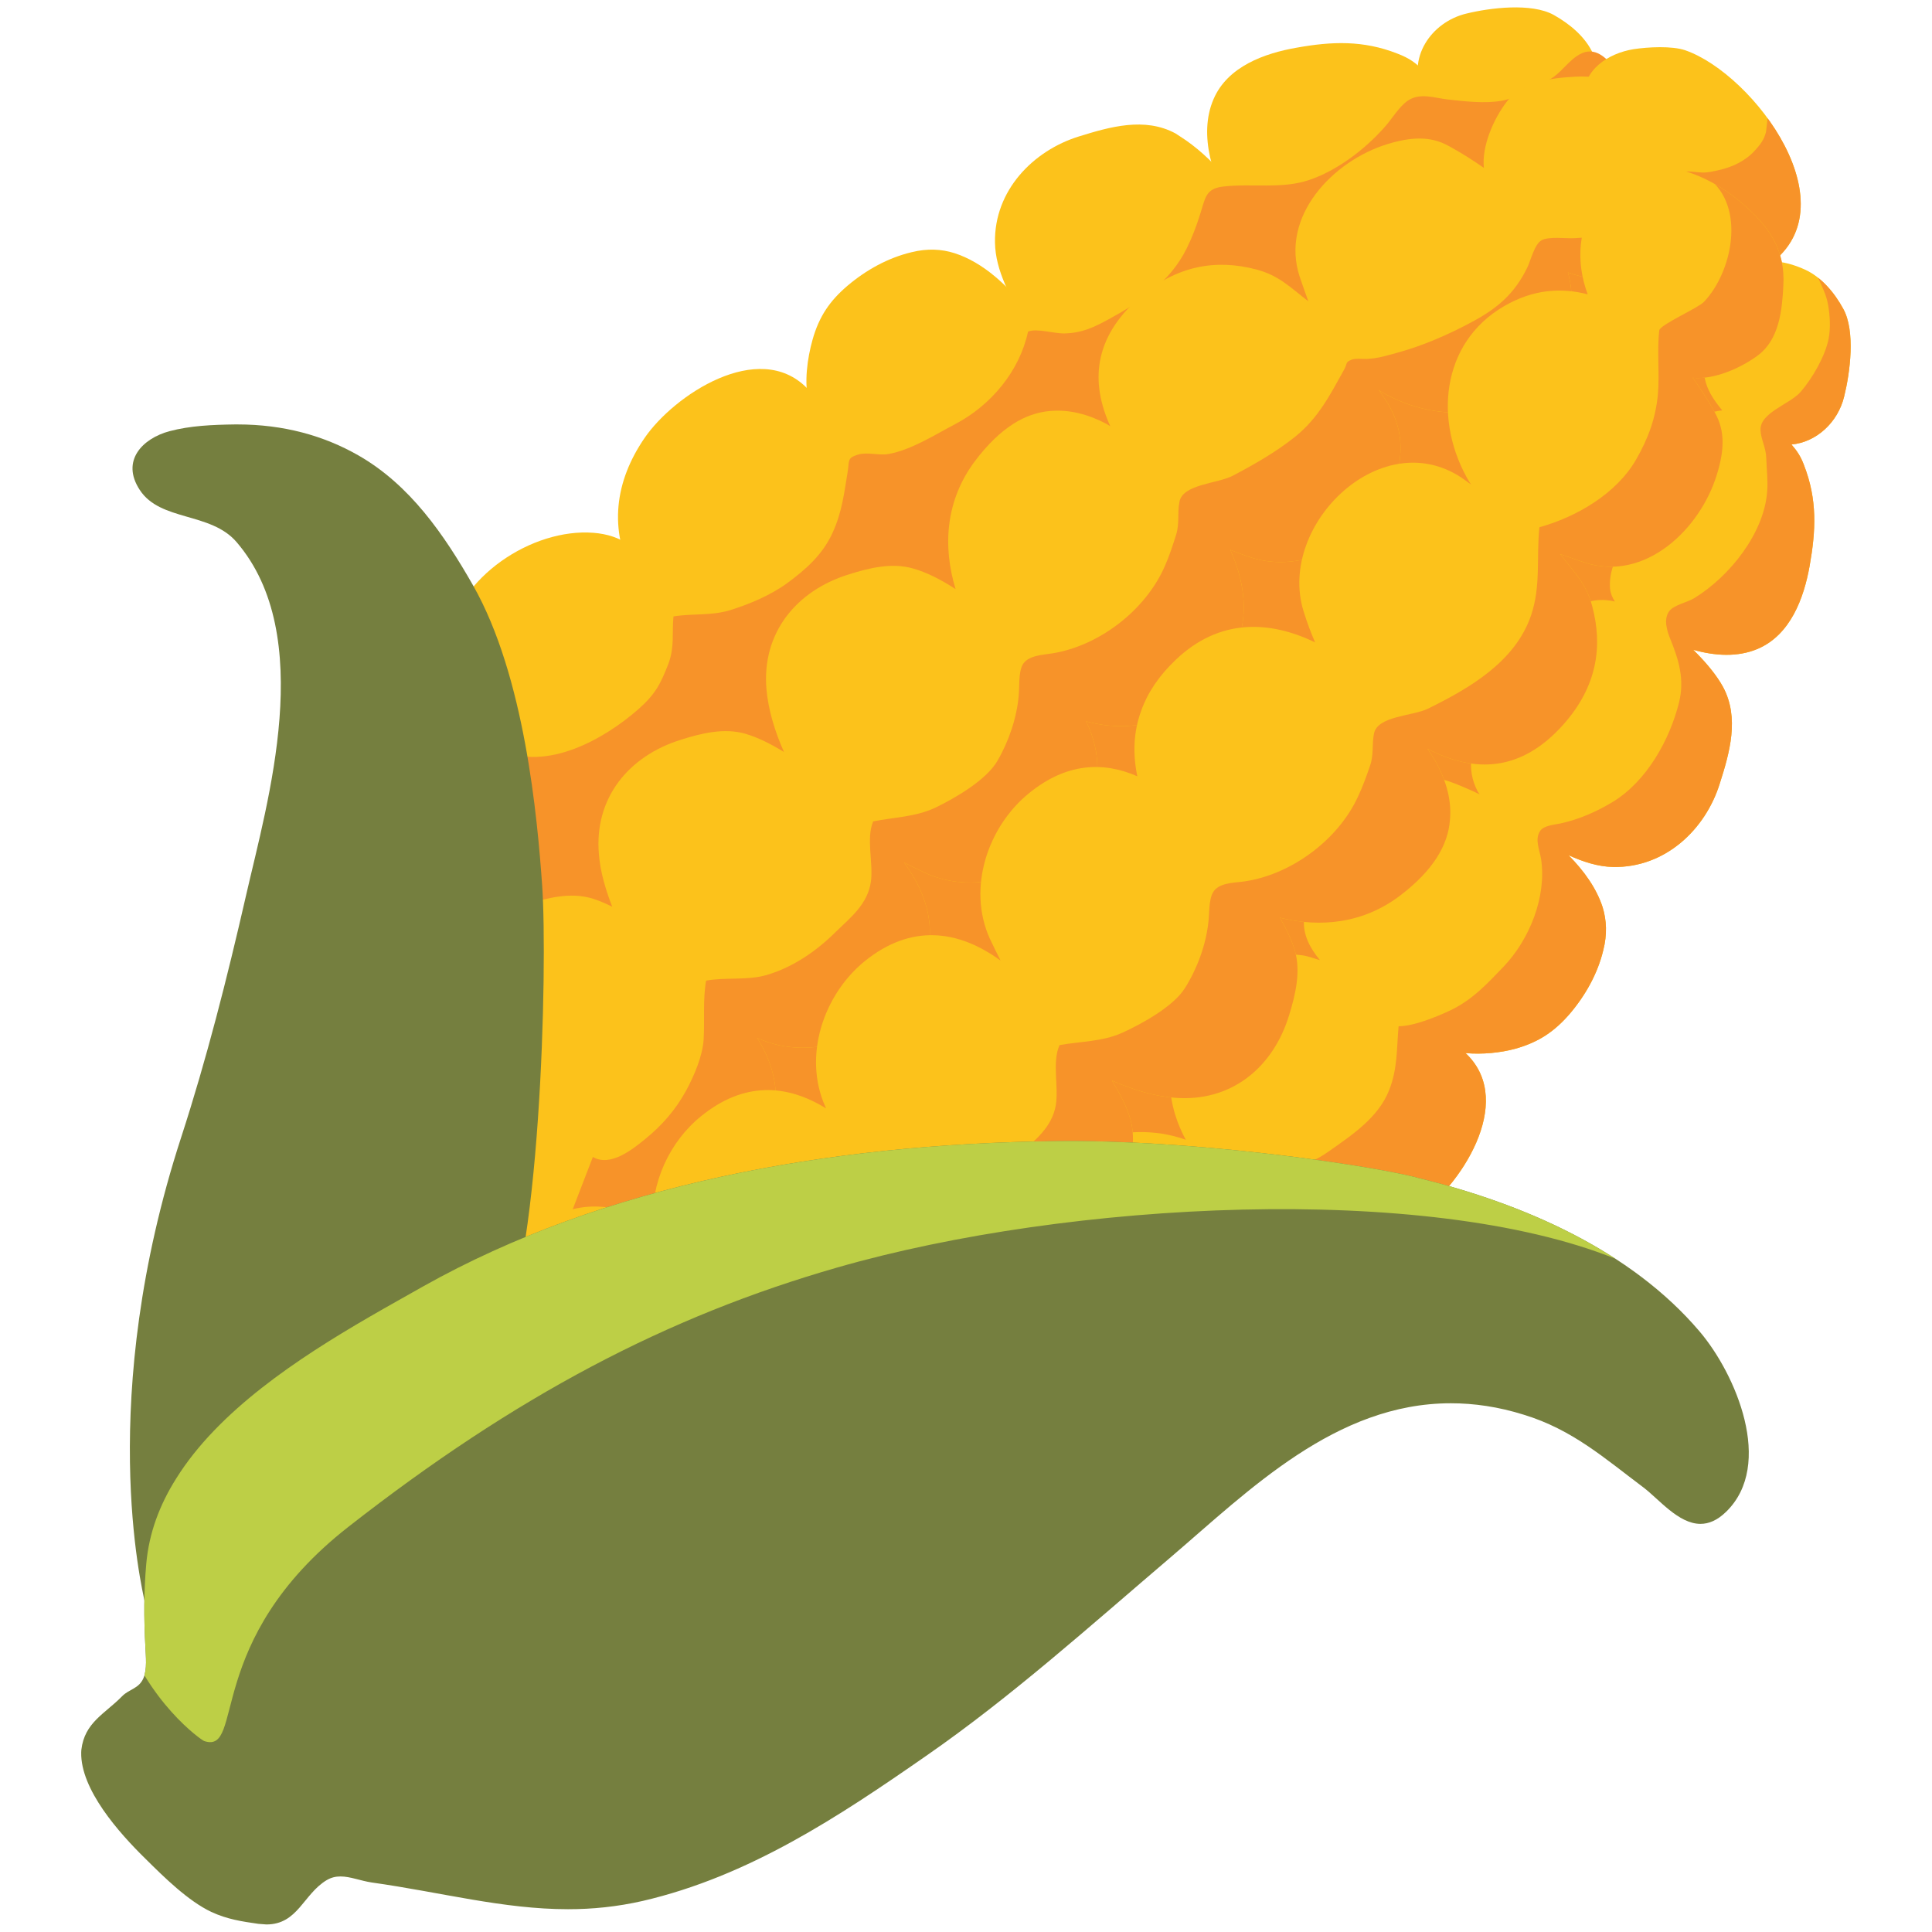
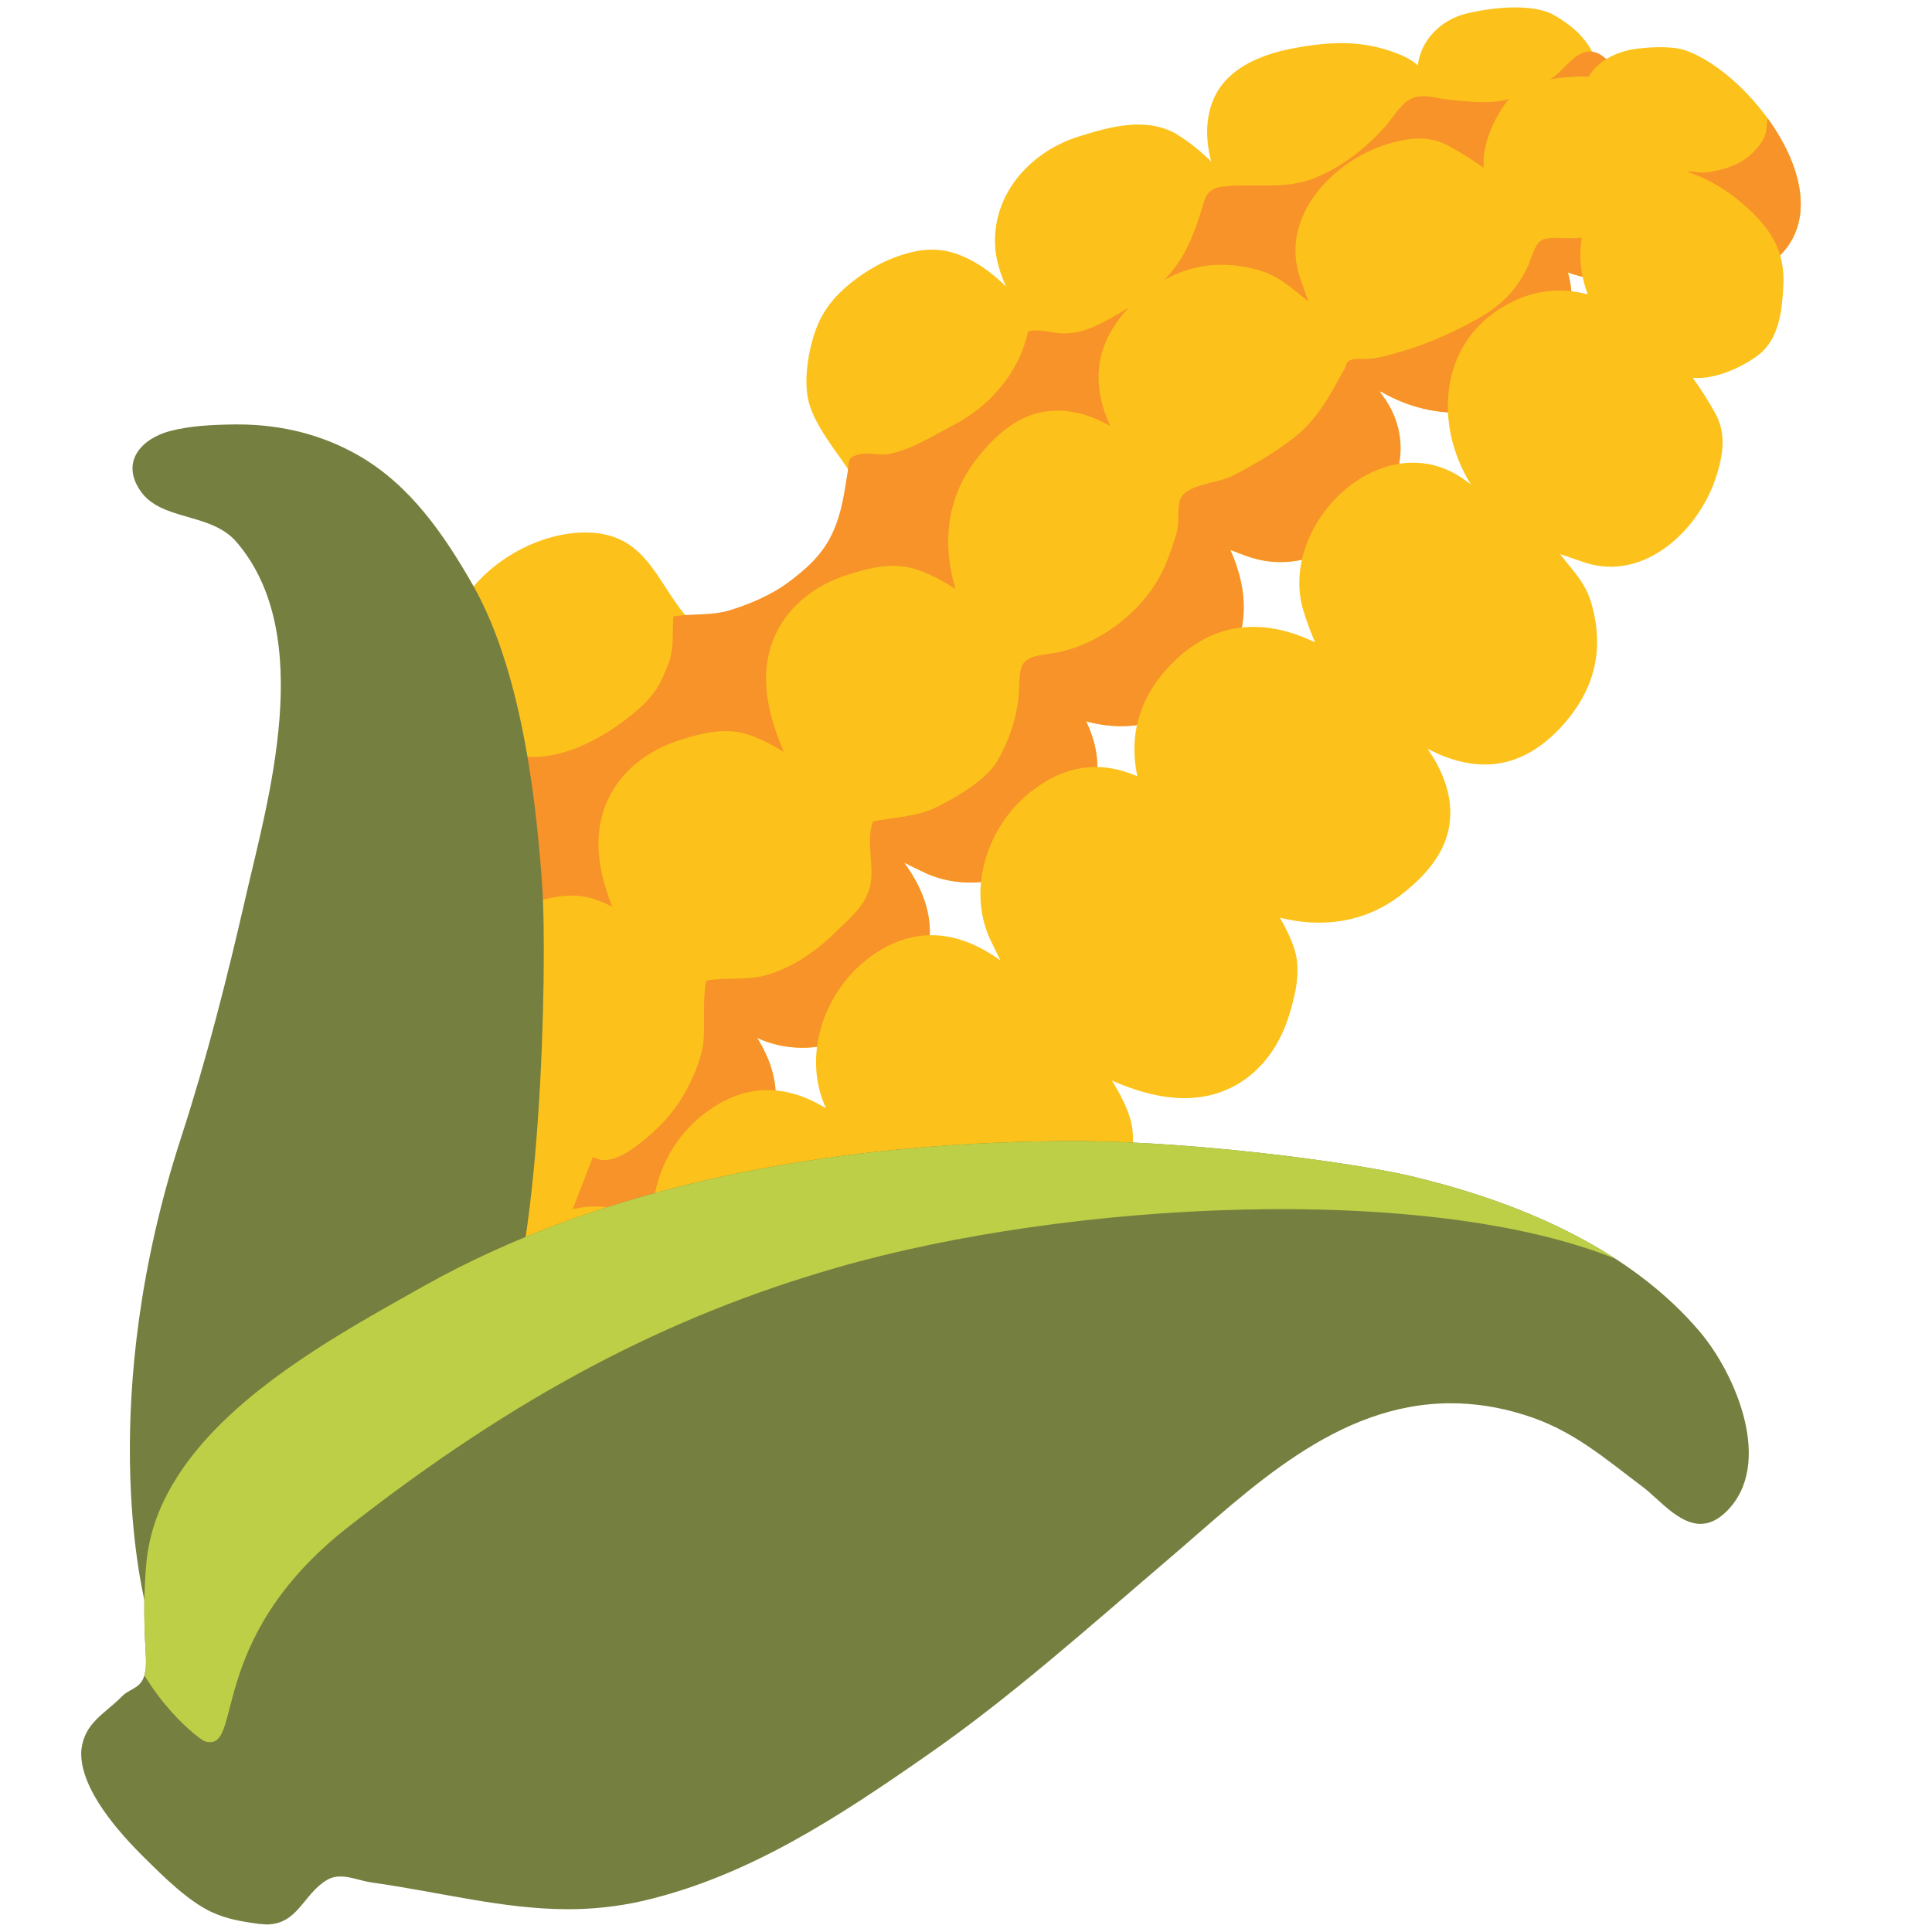
<svg xmlns="http://www.w3.org/2000/svg" xmlns:xlink="http://www.w3.org/1999/xlink" width="128" height="128" style="enable-background:new 0 0 128 128;">
  <g>
    <g>
-       <path d="M73.5,16.08c-6.74,4.47-13.02,9.58-17.72,13.83C42,42.32,34.16,54.95,30.4,71.2 c-0.93,4.89-1.68,9.32-1.6,14c-0.17,3.55,0.91,5.07,2.97,7.57c14.75,18.37,39.04-0.08,54.02-14.71 c11.61-11.22,38.56-45.93,31.17-62.76C109.63-1.61,90.12,5.32,73.5,16.08z" style="fill:#F79329;" />
      <g>
-         <path d="M55.26,27.72c-0.62-0.76-1.24-1.44-1.81-2.02c-3.2-3.23-8.79,0.47-10.74,3.31 c-1.98,2.88-2.39,6.07-0.74,9.22c1.94,3.7,5.95,7.61,10.46,7.1c3.74-0.42,8.08-4.72,7.55-8.67 C59.62,33.85,57.42,30.35,55.26,27.72z" style="fill:#FCC21B;" />
        <path d="M55.82,30.55c1.46,2.07,3.67,6.16,6.46,6.01c1.49-0.07,2.77-1.32,3.73-2.36 c1.65-1.79,3.49-3.29,5.17-5.07c0.69-0.73,0.65-1.42,0.25-2.45c-1.4-3.68-4.41-8.7-8.2-9.91c-0.85-0.27-1.79-0.32-2.84-0.06 c-1.55,0.37-3,1.17-4.24,2.22c-1.15,0.98-1.88,2.01-2.32,3.59c-0.34,1.21-0.57,2.83-0.25,4.11 C53.95,28.02,55.01,29.4,55.82,30.55z" style="fill:#FCC21B;" />
        <path d="M70.86,25.08c3.09,1.69,6.25-1.62,8.48-3.35c2.29-1.77,5.36-2.91,3.96-6.49 c-0.92-2.4-3-4.87-5.13-6.21l-0.29-0.19c-2.04-1.1-4.34-0.44-6.4,0.2c-3.03,0.94-5.62,3.58-5.56,7.03 c0.03,1.88,1.05,3.64,1.96,5.23C68.61,22.59,69.52,24.35,70.86,25.08z" style="fill:#FCC21B;" />
        <path d="M84.35,16.37c1.94,0.15,3.24-1.23,4.75-2.15c1.87-1.13,3.94-1.94,5.79-3.14 c2.25-1.48,1.22-4.35-0.38-6.16L94.4,4.79c-0.59-0.64-1.04-0.94-1.82-1.24c-2.27-0.89-4.34-0.81-6.68-0.39 c-2.12,0.37-4.57,1.24-5.5,3.41c-1.03,2.38-0.02,5.39,1.33,7.46C82.32,14.91,83.23,16.28,84.35,16.37z" style="fill:#FCC21B;" />
        <path d="M102.54,9.73c2.99-1.07,4.38-3.13,3-6.18c-0.51-1.12-1.55-1.97-2.6-2.56 c-1.48-0.82-4.24-0.47-5.79-0.09c-2.34,0.56-4,2.98-2.87,5.36c0.75,1.59,1.24,2.36,2.73,3.34c0.74,0.48,1.28,0.6,2.21,0.67 C100.2,10.32,101.41,10.14,102.54,9.73z" style="fill:#FCC21B;" />
        <path d="M29.67,42.42c0.64-4.16,5.58-7.44,9.65-7.12c3.76,0.29,4.33,3.75,6.56,5.98 c4.24,4.23,2.55,11.64-2.48,14.15C35.38,59.41,28.59,49.42,29.67,42.42z" style="fill:#FCC21B;" />
      </g>
      <path d="M33.15,49.67c3.07,1.46,6.88-0.7,9.14-2.68c1.12-0.99,1.47-1.66,2-3.03 c0.41-1.11,0.22-1.98,0.33-3.12c1.28-0.21,2.51-0.03,3.77-0.42c1.27-0.4,2.66-0.98,3.77-1.79c1.21-0.89,2.33-1.87,2.99-3.31 c0.64-1.39,0.77-2.62,1.01-4.06c0.12-0.73-0.06-0.91,0.68-1.14c0.62-0.19,1.39,0.07,2.02-0.04c1.52-0.27,3.08-1.28,4.44-1.99 c2.37-1.25,4.25-3.51,4.81-6.12c0.57-0.24,1.73,0.14,2.43,0.12c1.14-0.03,1.9-0.39,2.88-0.92c2.17-1.18,4.11-2.51,5.2-4.71 c0.37-0.75,0.63-1.44,0.89-2.26c0.35-1.08,0.35-1.7,1.52-1.84c1.91-0.22,3.91,0.18,5.72-0.44c1.83-0.62,3.65-2,4.95-3.46 c0.51-0.55,0.96-1.37,1.57-1.79c0.81-0.55,1.75-0.18,2.65-0.08c1.08,0.12,2.46,0.29,3.6,0.08c0.92-0.16,2-0.89,2.88-1.27 c1.04-0.44,1.47-1.46,2.42-1.88c0.99-0.43,1.79,0.48,2.34,1.28c3.6,5.25-3.63,11.51-7.1,14.64c-5.66,5.11-12.4,8.93-18.87,12.9 c-3.24,1.98-6.37,4.22-9.54,6.31c-3.9,2.57-7.65,5.41-11.26,8.38c-4.24,3.49-8.99,6.46-13.06,10.14 c-2.18,1.97-4.49,3.48-7.17,4.7c-1.72,0.78-4.11,1.45-5.07-0.62c-0.61-1.29-1.18-2.61-1.79-3.9c-0.5-1.06-0.45-2.02-0.49-3.19 L33.15,49.67z" style="fill:#F79329;" />
      <g>
        <defs>
          <path id="SVGID_1_" d="M109.87,7.77c-1.55-1.77-3.1-2.83-5.49-2.69c-1.61,0.09-3.52,0.3-4.57,1.68 c-0.85,1.11-1.65,2.92-1.5,4.36c-0.78-0.54-1.57-1.04-2.35-1.46C94.76,9,93.49,9.07,91.91,9.55c-3.6,1.11-7.12,4.78-5.8,8.79 c0.21,0.63,0.39,1.11,0.57,1.62c-1.19-0.91-1.93-1.71-3.46-2.11c-2.59-0.68-5.27-0.32-7.84,1.96c-2.93,2.64-3.14,5.53-1.82,8.43 c-0.09-0.05-0.17-0.11-0.26-0.16c-1.17-0.62-2.46-0.97-3.74-0.85c-1.64,0.14-3.29,1.1-4.96,3.31c-1.95,2.59-2.16,5.64-1.29,8.49 c-0.92-0.6-1.87-1.1-2.83-1.37c-1.4-0.4-2.91-0.03-4.26,0.4c-3.47,1.08-5.76,3.88-5.44,7.6c0.12,1.36,0.55,2.79,1.16,4.16 c-0.85-0.52-1.71-0.96-2.57-1.21c-1.4-0.4-2.9-0.03-4.26,0.4c-3.47,1.08-5.76,3.87-5.43,7.6c0.09,1.13,0.43,2.3,0.88,3.46 c-0.46-0.22-0.92-0.43-1.38-0.56c-1.4-0.4-2.91-0.03-4.26,0.4c-3.49,1.08-5.77,3.87-5.45,7.6c0.09,1.12,0.42,2.29,0.87,3.45 c-1.05-0.02-2.11,0.14-3.11,0.45c-3.46,1.08-5.76,3.88-5.44,7.6c0.27,3.14,2.02,6.73,4.57,8.82c1.74,1.42,4.02,2.49,6.05,3.39 c3.36,1.49,7.43,0.09,9.62-2.66c2.27-2.83,2.12-5.66,0.48-8.29c2.72,0.17,5.5-1.11,7.18-3.22c2.28-2.83,2.11-5.67,0.47-8.29 c0.04,0.01,0.08,0.03,0.11,0.05c3.36,1.49,7.42,0.08,9.62-2.66c2.49-3.09,2.07-6.19,0.01-9c0.49,0.24,1,0.5,1.48,0.72 c3.36,1.48,7.42,0.08,9.63-2.66c2.02-2.52,2.09-5.04,0.95-7.42c1.62,0.44,3.3,0.46,4.94-0.15c1.18-0.44,2.32-1.18,3.36-2.3 c2.63-2.8,2.57-5.97,1.25-8.91C82,36.61,82.4,36.79,83,36.97c5.77,1.74,12.58-5.39,8.6-10.76c-0.1-0.14-0.17-0.24-0.27-0.38 c0.06,0.04,0.09,0.07,0.14,0.1c3.99,2.35,9.22,1.88,11.66-2.34c1.11-1.96,1.21-3.82,0.75-5.54c2.14,0.79,4.57,0.65,6.55-0.86 C113.74,14.65,112.14,10.37,109.87,7.77z" />
        </defs>
        <use style="overflow:visible;fill:#FCC21B;" xlink:href="#SVGID_1_" />
        <clipPath id="SVGID_2_">
          <use style="overflow:visible;" xlink:href="#SVGID_1_" />
        </clipPath>
        <g style="clip-path:url(#SVGID_2_);">
          <path d="M39.28,76.65c1.16,0.69,2.65-0.52,3.47-1.19c1.11-0.9,2-1.92,2.7-3.19 c0.55-1.02,1.11-2.33,1.17-3.44c0.07-1.28-0.06-2.61,0.16-3.86c1.3-0.24,2.72,0,4-0.37c1.72-0.5,3.29-1.57,4.56-2.83 c1.04-1.01,2.14-1.86,2.36-3.36c0.17-1.22-0.33-2.86,0.15-3.99c1.38-0.28,2.82-0.29,4.14-0.92c1.28-0.62,3.36-1.82,4.09-3.09 c0.76-1.3,1.28-2.85,1.41-4.3c0.06-0.59-0.02-1.52,0.25-2.05c0.34-0.64,1.33-0.67,1.96-0.77c3.11-0.49,6.21-2.86,7.48-5.8 c0.3-0.68,0.52-1.36,0.74-2.06c0.24-0.76,0.07-1.41,0.22-2.17c0.2-1.19,2.52-1.21,3.53-1.74c1.41-0.74,2.85-1.56,4.13-2.58 c1.55-1.25,2.31-2.76,3.25-4.45c0.24-0.42,0.05-0.48,0.5-0.66c0.26-0.1,0.73-0.04,1.01-0.05c0.78-0.04,1.3-0.22,2.01-0.41 c1.67-0.45,3.41-1.21,4.95-2.04c1.67-0.89,2.81-1.86,3.65-3.57c0.24-0.47,0.48-1.57,0.96-1.84c0.48-0.27,1.61-0.11,2.17-0.14 c1.58-0.08,2.85-0.27,4.2-1.07c1.17-0.69,2.13-1.89,2.89-3.01c0.48-0.72,0.49-1.12,1.39-0.72c0.42,0.19,1.02,0.5,1.32,0.89 c0.81,1.07,0.66,3.06,0.7,4.35c0.04,1.6-0.62,3.39-1.61,4.6c-0.67,0.83-1.18,1.41-2.06,2.05c-1.38,0.99-2.25,2.27-3.37,3.52 c-1.62,1.8-3.18,3.63-4.67,5.52c-2.81,3.55-6.4,6.31-9.68,9.38c-1.81,1.7-3.52,3.48-5.28,5.23c-1.73,1.71-3.66,3.12-5.5,4.71 c-3.42,2.97-6.54,6.27-9.96,9.24c-4.85,4.21-9.6,8.55-13.95,13.28c-1.21,1.32-2.18,2.85-3.38,4.18 c-1.11,1.24-2.2,2.52-3.32,3.76c-1.76,1.97-3.55,3.9-5.45,5.74c-0.63,0.61-1.44,1.2-2.24,1.56c-1.02,0.45-1.99,1.07-3.14,1.05 c-0.77-0.01-1.35-0.37-2.1-0.4c-0.72-0.03-1.29,0.07-1.99-0.18c-0.4-0.14-0.8-0.27-1.05-0.65c-0.42-0.62-0.22-1.53-0.62-2.17 L39.28,76.65z" style="fill:#F79329;" />
        </g>
      </g>
      <g>
        <defs>
          <path id="SVGID_3_" d="M115.23,17.99c-0.09-0.02-0.18-0.05-0.29-0.08c-4.42-1.44-9.72-6.57-10-11.39 c-0.11-1.89,1.62-2.99,3.28-3.26c0.98-0.15,2.55-0.23,3.43,0.07c4.56,1.58,11.21,10.48,5.36,14.34 C116.43,18.05,115.87,18.14,115.23,17.99z" />
        </defs>
        <use style="overflow:visible;fill:#FCC21B;" xlink:href="#SVGID_3_" />
        <clipPath id="SVGID_4_">
          <use style="overflow:visible;" xlink:href="#SVGID_3_" />
        </clipPath>
        <path d="M117.11,7.81c-0.05,0.4-0.09,0.85-0.11,0.94 c-0.13,0.52-0.39,0.85-0.76,1.25c-0.62,0.67-1.47,1.07-2.36,1.27c-0.37,0.08-0.72,0.17-1.09,0.16c-0.42-0.01-0.84-0.11-1.25-0.05 c-0.14,0.4,0.54,0.87,0.75,1.17c0.34,0.47,0.64,0.92,0.93,1.43c0.26,0.47,0.67,0.85,0.91,1.34c0.22,0.45,0.41,0.87,0.67,1.28 c0.26,0.42,0.5,0.8,0.86,1.14c0.42,0.39,0.85,0.53,1.35,0.76c1.5,0.71,2.93-0.33,3.67-1.59c1.49-2.51-0.4-5.04-1.54-7.22 c-0.29-0.56-1.17-2.62-1.95-2.51C117.18,7.19,117.15,7.48,117.11,7.81z" style="clip-path:url(#SVGID_4_);fill:#F79329;" />
      </g>
      <g>
        <defs>
-           <path id="SVGID_5_" d="M122.12,20.46c-0.57-1.05-1.44-2.1-2.54-2.6c-3.06-1.39-5.12-0.02-6.2,2.96 c-0.4,1.14-0.61,2.35-0.54,3.34c0.06,0.93,0.18,1.46,0.66,2.22c0.21,0.32,0.41,0.57,0.6,0.81c-0.81,0.07-1.54,0.45-2.1,1.28 c-1.21,1.86-2.03,3.92-3.17,5.77c-0.9,1.52-2.3,2.82-2.16,4.76c0.03,0.3,0.14,0.58,0.32,0.85c-2.94-0.66-4.07,2.05-5.71,4.15 c-1.72,2.23-5.04,5.37-3.36,8.47c0.03,0.06,0.08,0.1,0.12,0.16c-0.59-0.28-1.18-0.54-1.73-0.75c-1.03-0.4-1.72-0.44-2.45,0.26 c-1.78,1.66-3.29,3.5-5.09,5.14c-1.04,0.95-2.3,2.23-2.38,3.72c-0.05,0.94,0.39,1.81,1.06,2.61c-0.4-0.11-0.8-0.27-1.18-0.32 c-3.95-0.55-8.28,3.79-8.71,7.52c-0.19,1.66,0.22,3.25,1,4.7c-4.12-1.47-9.12,0.34-11.11,4.31c-4.02,8,5.95,14.82,12.94,13.78 c4.18-0.63,7.47-5.56,7.16-9.63c-0.04-0.71-0.24-1.28-0.49-1.8c2.33,0.47,4.64-0.12,6.79-1.58c2.85-1.93,6.57-7.51,3.35-10.72 c-0.03-0.03-0.07-0.07-0.11-0.1c1.12,0.1,2.33-0.02,3.31-0.29c1.57-0.44,2.6-1.16,3.59-2.3c1.05-1.23,1.86-2.68,2.23-4.22 c0.27-1.06,0.22-1.99-0.04-2.85c-0.4-1.24-1.22-2.4-2.26-3.45c0.95,0.43,1.94,0.76,2.96,0.78c3.46,0.06,6.12-2.5,7.06-5.53 c0.66-2.06,1.31-4.35,0.22-6.39l-0.18-0.31c-0.47-0.75-1.1-1.47-1.8-2.16c1.44,0.41,2.95,0.5,4.27-0.06 c2.18-0.93,3.06-3.37,3.44-5.48c0.42-2.36,0.52-4.41-0.37-6.69c-0.21-0.58-0.48-0.97-0.83-1.37c1.65-0.15,3.08-1.47,3.49-3.18 C122.57,24.7,122.94,21.94,122.12,20.46z" />
-         </defs>
+           </defs>
        <use style="overflow:visible;fill:#FCC21B;" xlink:href="#SVGID_5_" />
        <clipPath id="SVGID_6_">
          <use style="overflow:visible;" xlink:href="#SVGID_5_" />
        </clipPath>
        <path d="M120.48,18.46c0.25,0.56,0.52,1.09,0.63,1.7 c0.13,0.73,0.18,1.56,0.04,2.29c-0.23,1.15-1.06,2.59-1.85,3.51c-0.72,0.83-2.74,1.38-2.66,2.56c0.04,0.64,0.36,1.12,0.38,1.84 c0.02,0.72,0.12,1.47,0.06,2.19c-0.19,2.75-2.47,5.64-4.85,7.09c-0.45,0.27-1.32,0.44-1.63,0.84c-0.41,0.54-0.15,1.33,0.06,1.85 c0.56,1.38,0.96,2.68,0.58,4.21c-0.62,2.49-2.14,5.2-4.36,6.57c-1.08,0.66-2.28,1.18-3.47,1.44c-0.41,0.09-1.12,0.13-1.37,0.5 c-0.38,0.56-0.03,1.27,0.06,1.86c0.38,2.5-0.77,5.35-2.5,7.15c-1.05,1.09-1.99,2.13-3.45,2.85c-0.92,0.44-2.51,1.09-3.49,1.08 c-0.13,1.46-0.06,2.8-0.62,4.22c-0.72,1.85-2.5,3.01-4.06,4.11c-1.33,0.93-2.52,1.12-4,1.46c-0.96,0.22-0.72,0.31-0.8,1.24 c-0.04,0.66-0.37,1.29-0.67,1.88c-1.28,2.52-3.55,4.42-6.03,5.6c-1.44,0.68-3,1.21-4.49,1.61c-0.63,0.17-1.38,0.31-2.02,0.39 c-0.92,0.11-1.28,0.03-1.5,1.05c-0.16,0.77-0.27,1.84,0.06,2.56c0.41,0.88,1.32,1.52,1.9,2.27c0.57,0.74,0.97,1.72,1.76,2.27 c0.93,0.66,2.39,0.61,3.49,0.78c1.5,0.23,2.97,0.27,4.49,0.21c2.98-0.12,5.44-1.6,7.77-3.37c5.86-4.47,10.77-10.18,15.05-16.16 c1.7-2.38,3.08-5.01,4.53-7.54c1.32-2.28,2.72-4.46,4.02-6.72c0.95-1.65,1.84-3.33,2.86-4.93c1.08-1.7,2.32-3.67,2.92-5.6 c0.61-1.9,1.64-3.52,2.37-5.37c0.65-1.65,0.74-3.37,1.16-5.08c0.29-1.18,0.77-2.19,0.95-3.39c0.19-1.17,0.66-2.22,0.88-3.36 c0.39-2.02,0.49-4.12,0.93-6.15c0.48-2.23,1.07-4.62,0.73-6.92c-0.25-1.71-1.95-5.19-4.1-5.08 C120.34,18.13,120.4,18.29,120.48,18.46z" style="clip-path:url(#SVGID_6_);fill:#F79329;" />
      </g>
      <g>
        <defs>
          <path id="SVGID_7_" d="M116.5,23.52c1.38-1.06,1.57-2.97,1.65-4.58c0.14-2.39-0.93-3.93-2.72-5.46 c-2.61-2.26-6.9-3.85-9.42-0.52c-1.5,1.98-1.62,4.41-0.82,6.54c-1.73-0.45-3.6-0.35-5.55,0.79c-4.21,2.45-4.66,7.69-2.28,11.66 c0.04,0.06,0.07,0.09,0.11,0.15c-0.14-0.09-0.25-0.17-0.38-0.27c-5.39-3.96-12.5,2.88-10.73,8.65c0.26,0.85,0.52,1.5,0.77,2.08 c-3.03-1.47-6.36-1.59-9.23,1.15c-1.12,1.06-1.87,2.19-2.29,3.37c-0.53,1.43-0.56,2.91-0.26,4.35c-2.3-1.01-4.74-0.86-7.16,1.11 c-2.74,2.21-4.12,6.28-2.62,9.63c0.22,0.48,0.48,0.98,0.72,1.47c-2.82-2.05-5.93-2.44-9,0.04c-2.73,2.22-4.11,6.29-2.61,9.64 c0.02,0.03,0.03,0.07,0.04,0.11c-2.62-1.62-5.45-1.77-8.27,0.52c-2.1,1.69-3.37,4.47-3.19,7.19c-2.63-1.62-5.46-1.76-8.3,0.53 c-2.72,2.21-4.11,6.27-2.6,9.64c0.91,2.02,2,4.3,3.43,6.03c2.11,2.55,5.71,4.29,8.84,4.53c3.71,0.31,6.5-2.01,7.58-5.48 c0.3-0.99,0.46-2.05,0.43-3.1c1.16,0.44,2.33,0.77,3.46,0.86c3.73,0.3,6.5-2,7.58-5.47c0.42-1.37,0.79-2.88,0.37-4.27 c-0.13-0.46-0.35-0.92-0.57-1.38c1.16,0.44,2.34,0.78,3.46,0.87c3.72,0.3,6.51-2.01,7.58-5.48c0.4-1.36,0.77-2.87,0.37-4.27 c-0.25-0.86-0.7-1.71-1.22-2.56c1.38,0.61,2.8,1.04,4.16,1.14c3.73,0.3,6.52-1.99,7.58-5.48c0.42-1.36,0.78-2.88,0.38-4.27 c-0.22-0.73-0.58-1.46-0.99-2.18c2.71,0.68,5.56,0.37,7.98-1.48c2.19-1.67,3.15-3.34,3.28-4.97c0.13-1.28-0.23-2.56-0.86-3.74 c-0.17-0.33-0.41-0.67-0.62-1c3.09,1.61,6.18,1.55,8.99-1.6c2.29-2.57,2.61-5.25,1.92-7.84c-0.4-1.54-1.21-2.26-2.13-3.46 c0.52,0.18,1.01,0.35,1.63,0.56c4.01,1.31,7.67-2.23,8.76-5.84c0.49-1.58,0.55-2.86-0.12-4.07c-0.42-0.77-0.93-1.56-1.48-2.33 C113.57,25.17,115.37,24.37,116.5,23.52z" />
        </defs>
        <use style="overflow:visible;fill:#FCC21B;" xlink:href="#SVGID_7_" />
        <clipPath id="SVGID_8_">
          <use style="overflow:visible;" xlink:href="#SVGID_7_" />
        </clipPath>
        <g style="clip-path:url(#SVGID_8_);">
-           <path d="M51,90.77c0.6-0.47,1.24-0.22,1.96-0.32c1.96-0.29,3.46-2.07,4.4-3.69 c0.58-1.01,1.17-2.3,1.25-3.4c0.1-1.28,0-2.61,0.25-3.86c1.32-0.21,2.73,0.07,4.01-0.27c1.74-0.45,3.33-1.48,4.64-2.71 c1.05-0.98,2.18-1.81,2.44-3.3c0.2-1.22-0.26-2.87,0.25-3.98c1.39-0.25,2.83-0.22,4.16-0.82c1.29-0.59,3.4-1.74,4.16-2.98 c0.8-1.28,1.36-2.81,1.53-4.27c0.08-0.58,0.02-1.52,0.31-2.04c0.36-0.64,1.35-0.64,1.98-0.72c3.12-0.41,6.28-2.71,7.62-5.61 c0.32-0.67,0.56-1.35,0.8-2.04c0.27-0.76,0.12-1.41,0.27-2.16c0.24-1.18,2.56-1.15,3.58-1.65c2.74-1.35,5.78-3.1,6.83-6.19 c0.66-1.96,0.34-3.81,0.55-5.83c2.43-0.67,5.1-2.21,6.41-4.49c0.81-1.41,1.29-2.74,1.44-4.31c0.12-1.36-0.07-2.86,0.09-4.24 c0.05-0.38,2.56-1.47,2.96-1.89c1.88-1.97,2.8-6.31,0.27-8.21c0.36-0.07,0.81-0.02,1.17,0.08c0.47,0.13,0.95,0.59,1.37,0.85 c0.59,0.36,1.09,0.94,1.58,1.43c0.53,0.53,0.96,1.21,1.52,1.73c0.58,0.55,1.06,1.41,1.11,2.2c0.05,1,0.43,1.97,0.6,2.95 c0.37,2.19,0.05,4.3-1.2,6.16c-0.43,0.65-0.95,1.15-1.41,1.78c-0.55,0.78-0.59,1.61-0.77,2.55c-0.42,2.1-0.34,3.96-1.22,6.04 c-1.38,3.29-3.33,6.17-5.25,9.19c-5.31,8.4-12.45,15.62-19.68,22.41c-0.92,0.86-1.82,1.58-2.58,2.56 c-0.49,0.63-0.96,1.36-1.5,1.96c-2.4,2.65-5.31,4.69-7.97,7.02c-2.87,2.52-5.65,5.12-8.32,7.86c-1.25,1.28-2.25,2.8-3.49,4.1 c-1.15,1.21-2.26,2.46-3.4,3.67c-1.82,1.93-3.65,3.81-5.61,5.6c-0.66,0.59-1.47,1.17-2.28,1.5c-1.03,0.42-2.02,1.01-3.17,0.97 c-0.76-0.03-1.34-0.4-2.07-0.45c-1.41-0.1-2.75-0.05-3.21-1.56c-0.41-1.35-0.29-2.81-0.01-4.17c0.27-1.32,1.36-2.87,1.97-4.05 C49.77,93.29,50.15,91.53,51,90.77z" style="fill:#F79329;" />
-         </g>
+           </g>
      </g>
    </g>
    <g>
      <path d="M15.67,35.91c5.33,6.2,2.05,17.2,0.63,23.42c-1.26,5.51-2.62,10.86-4.29,16 c-5.65,17.34-2.61,29.85-2.42,30.8c3.34-4,8.5-3.15,12.71-5.61c3.98-2.67,7.91-7.33,10.56-11.45c2.96-4.64,3.43-25.05,3.06-30.4 c-0.32-4.52-1.15-13.86-4.58-19.89c-1.92-3.37-4.18-6.65-7.58-8.6c-2.3-1.32-4.98-2.06-8.01-2.06h-0.19 c-1.47,0.02-2.95,0.08-4.34,0.45c-1.75,0.47-3.24,1.94-1.96,3.89C10.62,34.55,13.95,33.91,15.67,35.91z" style="fill:#757F3F;" />
      <g>
        <defs>
          <path id="SVGID_9_" d="M93.99,78.05c-0.19-0.05-0.39-0.11-0.59-0.15c-3.83-0.88-14.82-2.41-23.39-2.3 c-15.3,0.19-30.02,2.91-41.98,9.63c-1.11,0.63-2.32,1.3-3.56,2.02c-4.76,2.76-10.01,6.23-12.8,10.71 c-1.09,1.73-1.8,3.6-1.98,5.65c-0.16,1.79-0.16,3.61-0.06,5.45c0.03,0.7,0.13,1.52-0.13,2.13c-0.3,0.69-0.93,0.71-1.4,1.18 c-1.14,1.17-2.5,1.74-2.71,3.56l-0.01,0.17c-0.05,2.45,2.48,5.31,4.28,7.07c1.21,1.2,2.8,2.77,4.34,3.5 c1.06,0.49,2.01,0.63,3.12,0.79l0.53,0.04c2.09,0,2.44-2.01,4-2.94c0.31-0.18,0.6-0.24,0.91-0.24c0.65,0,1.33,0.29,2.07,0.4 c4.62,0.65,8.7,1.77,13.01,1.77c1.6,0,3.24-0.16,4.95-0.55c7.01-1.63,12.95-5.56,18.77-9.61c5.64-3.91,10.82-8.57,16.25-13.2 c5.16-4.41,10.89-10.16,18.51-10.16c1.54,0,3.15,0.23,4.84,0.76c3.21,0.98,5.34,2.88,7.9,4.8c1.05,0.79,2.34,2.43,3.8,2.43 c0.55,0,1.12-0.23,1.71-0.81c3.19-3.12,0.63-9.12-1.77-11.94C108.04,82.84,100.91,79.74,93.99,78.05z" />
        </defs>
        <use style="overflow:visible;fill:#757F3F;" xlink:href="#SVGID_9_" />
        <clipPath id="SVGID_10_">
          <use style="overflow:visible;" xlink:href="#SVGID_9_" />
        </clipPath>
        <path d="M13.53,115.35c2.71,0.89-0.11-6.64,9.56-14.2 c11.05-8.64,21.07-13.93,32.4-17.18c15.36-4.41,39-5.61,51.52-0.58c2.45,0.98,7.28,5.43,9.72,6.39c0.31,0.13-0.58-4.51-0.76-4.9 c-0.61-1.36-1.45-2.73-2.68-3.6c-0.87-0.64-1.96-0.95-2.86-1.56c-1.55-1.04-2.75-2.38-4.5-3.15c-7.69-3.38-15.61-6.61-24.04-7.5 c-3.86-0.41-7.82,0.4-11.69,0.82c-4.21,0.45-8.4,1.04-12.6,1.62c-7.31,1.02-14.97,2.56-22.1,4.5 c-7.55,2.05-16.51,3.36-21.28,9.58C-0.84,105.24,13.14,115.22,13.53,115.35z" style="clip-path:url(#SVGID_10_);fill:#BDCF46;" />
      </g>
    </g>
  </g>
</svg>